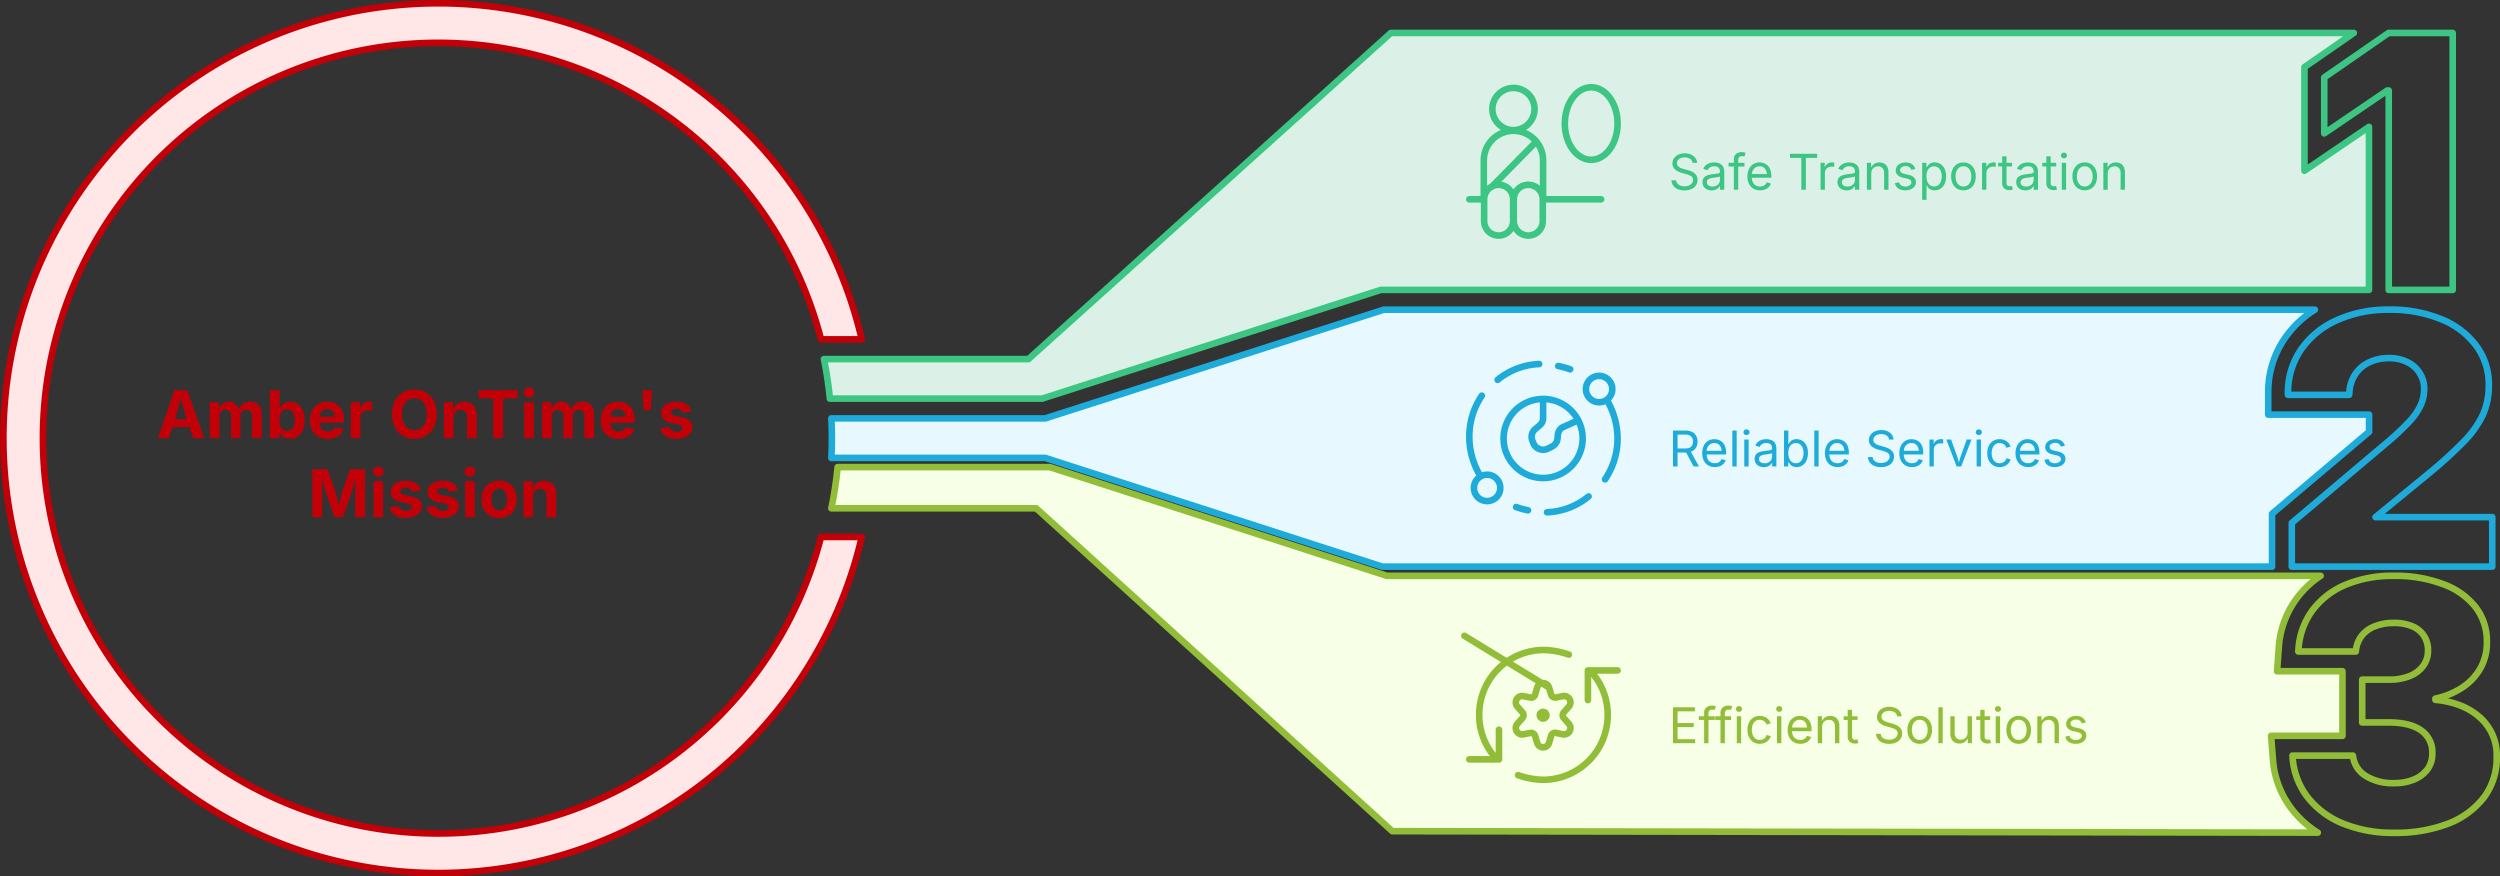
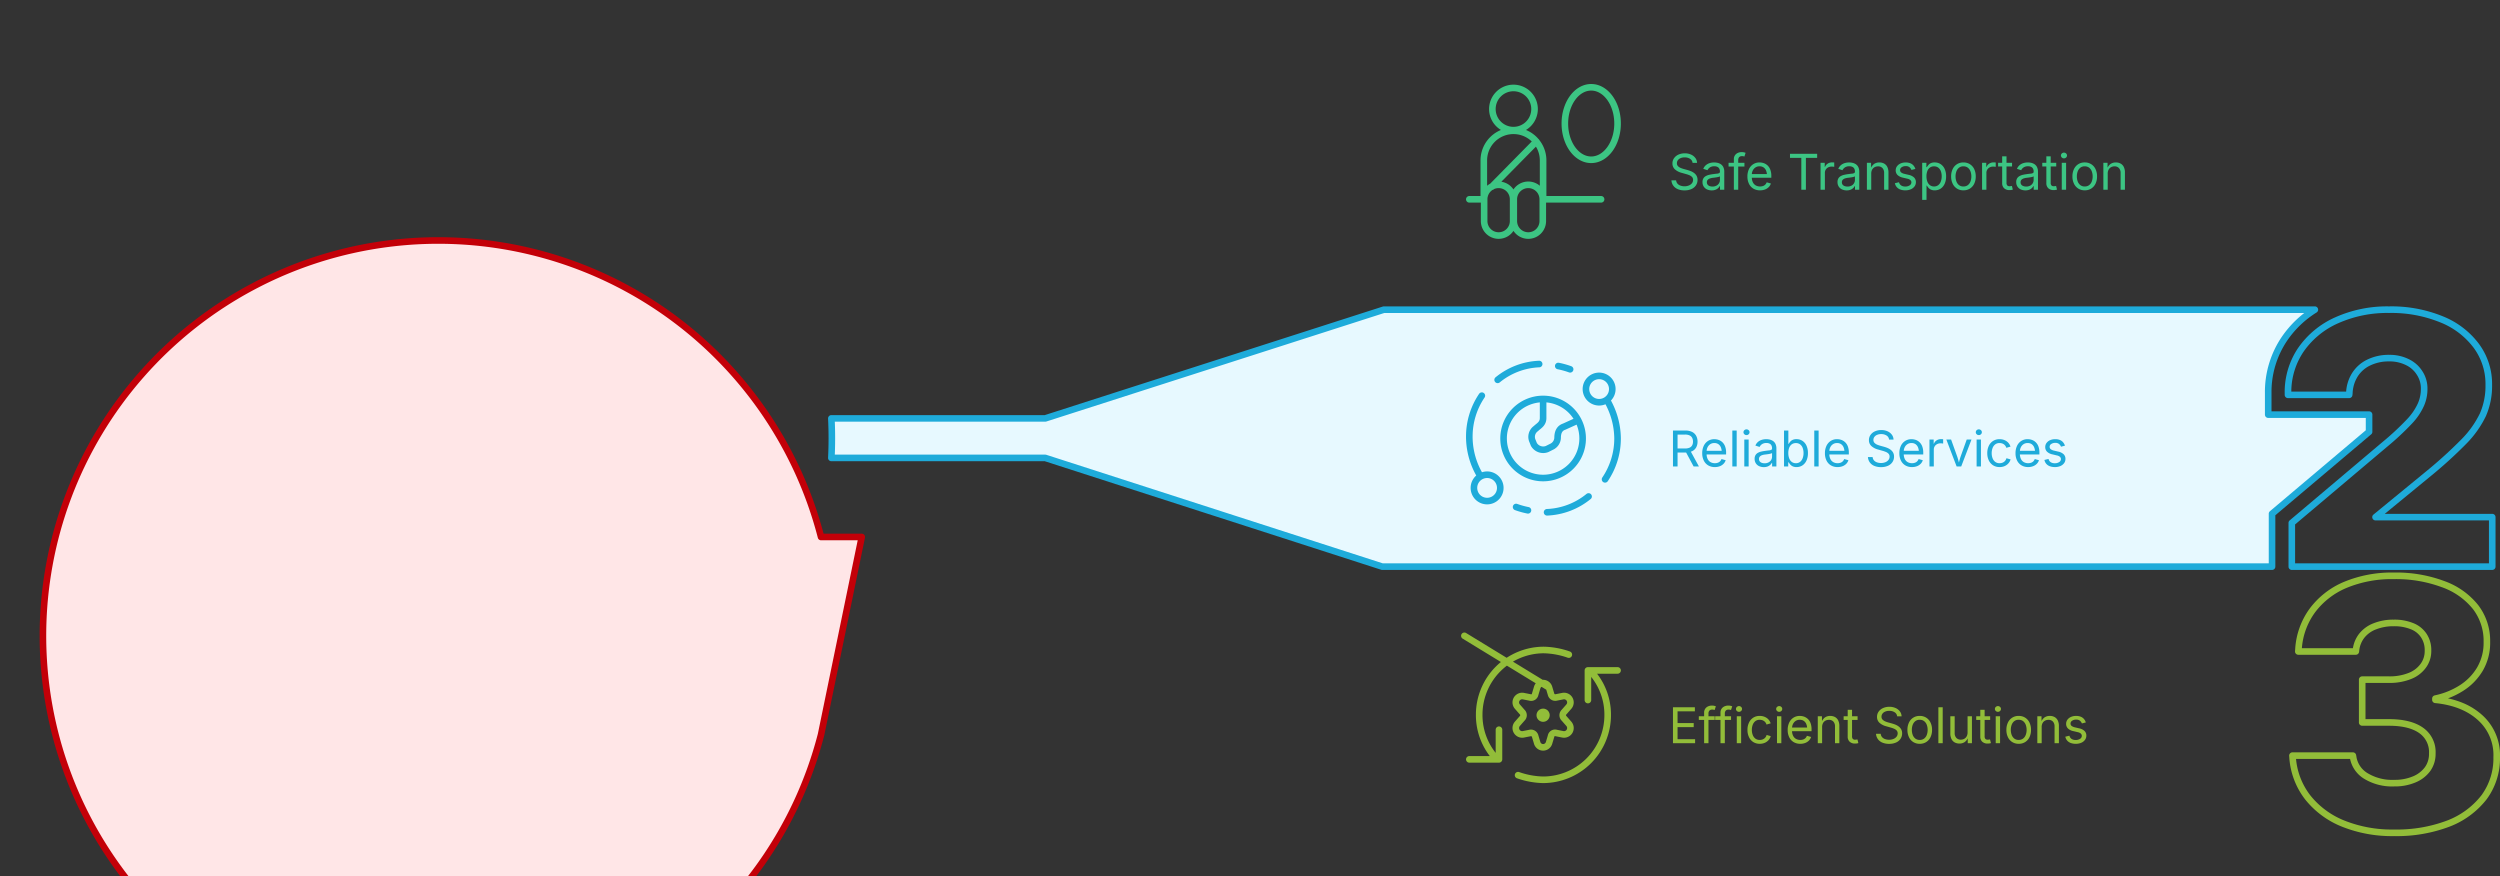
<svg xmlns="http://www.w3.org/2000/svg" width="758.856" height="266" viewBox="0 0 758.856 266">
  <rect x="0" y="0" width="758.856" height="266" fill="#333333" stroke="none" />
  <g id="Group_322" data-name="Group 322" transform="translate(-107 -1490)">
-     <path id="Path_518" data-name="Path 518" d="M.479,0,5.449-14.551H9.355L14.453,0H11.143L8.809-7.021Q8.389-8.379,7.954-10t-.913-3.53H7.7q-.469,1.924-.874,3.55T6.016-7.021L3.77,0ZM3.584-3.379V-5.713h7.764v2.334ZM16.182,0V-10.918H18.9L19.043-8.2h-.215a4.4,4.4,0,0,1,.747-1.641,3.077,3.077,0,0,1,1.157-.937,3.328,3.328,0,0,1,1.4-.3,2.529,2.529,0,0,1,1.9.747A4.732,4.732,0,0,1,25.1-8.027h-.342a4.206,4.206,0,0,1,.8-1.724,3.424,3.424,0,0,1,1.309-1.006,3.958,3.958,0,0,1,1.587-.327,3.609,3.609,0,0,1,1.792.439,3.156,3.156,0,0,1,1.24,1.265,4.132,4.132,0,0,1,.454,2.017V0H29V-6.807a1.754,1.754,0,0,0-.5-1.377,1.788,1.788,0,0,0-1.235-.449,1.838,1.838,0,0,0-.952.239,1.611,1.611,0,0,0-.625.669,2.181,2.181,0,0,0-.22,1.006V0H22.637V-6.885a1.722,1.722,0,0,0-.474-1.274,1.658,1.658,0,0,0-1.226-.474A1.863,1.863,0,0,0,20-8.4a1.652,1.652,0,0,0-.654.688A2.354,2.354,0,0,0,19.111-6.6V0ZM40.547.186a3.384,3.384,0,0,1-1.5-.3,3.137,3.137,0,0,1-1-.747,3.841,3.841,0,0,1-.591-.884h-.137V0H34.434V-14.551h2.93v5.469h.088a4.44,4.44,0,0,1,.581-.889,3.033,3.033,0,0,1,.991-.771,3.391,3.391,0,0,1,1.543-.312,4.118,4.118,0,0,1,2.217.625A4.349,4.349,0,0,1,44.39-8.555a7.173,7.173,0,0,1,.6,3.115A7.23,7.23,0,0,1,44.4-2.368a4.417,4.417,0,0,1-1.592,1.9A4.087,4.087,0,0,1,40.547.186Zm-.9-2.354a1.985,1.985,0,0,0,1.284-.42,2.57,2.57,0,0,0,.791-1.162,4.978,4.978,0,0,0,.269-1.7,4.894,4.894,0,0,0-.269-1.689,2.592,2.592,0,0,0-.786-1.152,1.98,1.98,0,0,0-1.289-.42,2.037,2.037,0,0,0-1.279.405,2.491,2.491,0,0,0-.8,1.133,4.9,4.9,0,0,0-.273,1.724,4.87,4.87,0,0,0,.278,1.724,2.553,2.553,0,0,0,.806,1.147A2.006,2.006,0,0,0,39.648-2.168ZM51.973.215a5.768,5.768,0,0,1-2.881-.684,4.6,4.6,0,0,1-1.86-1.943A6.444,6.444,0,0,1,46.582-5.4a6.454,6.454,0,0,1,.645-2.959,4.8,4.8,0,0,1,1.826-1.982,5.265,5.265,0,0,1,2.773-.713,5.746,5.746,0,0,1,2,.342,4.556,4.556,0,0,1,1.631,1.03,4.738,4.738,0,0,1,1.1,1.724,6.831,6.831,0,0,1,.4,2.441v.82h-9.17V-6.533h7.734l-1.367.488a3.877,3.877,0,0,0-.259-1.479A2.112,2.112,0,0,0,53.12-8.5a2.206,2.206,0,0,0-1.265-.347,2.3,2.3,0,0,0-1.294.352,2.215,2.215,0,0,0-.806.952,3.278,3.278,0,0,0-.273,1.372v1.3A3.584,3.584,0,0,0,49.8-3.281a2.178,2.178,0,0,0,.889.967,2.668,2.668,0,0,0,1.333.322,2.833,2.833,0,0,0,.938-.146,1.932,1.932,0,0,0,.718-.435,1.881,1.881,0,0,0,.454-.708l2.656.5a3.771,3.771,0,0,1-.918,1.577,4.388,4.388,0,0,1-1.636,1.05A6.368,6.368,0,0,1,51.973.215ZM58.955,0V-10.918h2.832v1.9H61.9a2.822,2.822,0,0,1,1.011-1.533,2.684,2.684,0,0,1,1.626-.518q.225,0,.488.024a3.087,3.087,0,0,1,.459.073V-8.35a2.652,2.652,0,0,0-.566-.107,6.731,6.731,0,0,0-.7-.039,2.5,2.5,0,0,0-1.2.288,2.083,2.083,0,0,0-.835.8,2.339,2.339,0,0,0-.3,1.2V0ZM78.291.2a6.852,6.852,0,0,1-3.462-.879A6.254,6.254,0,0,1,72.4-3.232,8.446,8.446,0,0,1,71.5-7.266a8.5,8.5,0,0,1,.894-4.048,6.246,6.246,0,0,1,2.432-2.554,6.852,6.852,0,0,1,3.462-.879,6.845,6.845,0,0,1,3.467.879,6.256,6.256,0,0,1,2.427,2.554,8.5,8.5,0,0,1,.894,4.048,8.446,8.446,0,0,1-.894,4.033A6.263,6.263,0,0,1,81.758-.684,6.845,6.845,0,0,1,78.291.2Zm0-2.646A3.534,3.534,0,0,0,80.269-3a3.588,3.588,0,0,0,1.313-1.631,6.6,6.6,0,0,0,.469-2.632,6.653,6.653,0,0,0-.469-2.651,3.588,3.588,0,0,0-1.313-1.631,3.534,3.534,0,0,0-1.978-.552,3.518,3.518,0,0,0-1.973.557A3.607,3.607,0,0,0,75-9.907a6.625,6.625,0,0,0-.469,2.642A6.561,6.561,0,0,0,75-4.639a3.61,3.61,0,0,0,1.318,1.631A3.518,3.518,0,0,0,78.291-2.451ZM90.176-6.318V0h-2.93V-10.918H90.01l.049,2.725h-.176a4.457,4.457,0,0,1,1.3-2.114,3.358,3.358,0,0,1,2.261-.747,3.851,3.851,0,0,1,1.978.493,3.324,3.324,0,0,1,1.309,1.416,4.853,4.853,0,0,1,.464,2.2V0h-2.93V-6.436a2.283,2.283,0,0,0-.522-1.592,1.858,1.858,0,0,0-1.45-.576,2.224,2.224,0,0,0-1.1.269,1.861,1.861,0,0,0-.752.776A2.626,2.626,0,0,0,90.176-6.318Zm7.6-5.762-.01-2.471h11.885v2.471H105.2L105.205,0h-2.979l-.01-12.08ZM111.631,0V-10.918h2.92L114.561,0ZM113.1-12.344a1.6,1.6,0,0,1-1.138-.444,1.4,1.4,0,0,1-.474-1.06,1.438,1.438,0,0,1,.479-1.064,1.6,1.6,0,0,1,1.133-.439,1.644,1.644,0,0,1,1.133.444,1.39,1.39,0,0,1,.469,1.06,1.368,1.368,0,0,1-.464,1.064A1.614,1.614,0,0,1,113.1-12.344ZM117.051,0V-10.918h2.715l.146,2.715H119.7a4.4,4.4,0,0,1,.747-1.641,3.077,3.077,0,0,1,1.157-.937,3.328,3.328,0,0,1,1.4-.3,2.529,2.529,0,0,1,1.9.747,4.732,4.732,0,0,1,1.064,2.31h-.342a4.206,4.206,0,0,1,.8-1.724,3.424,3.424,0,0,1,1.309-1.006,3.958,3.958,0,0,1,1.587-.327,3.609,3.609,0,0,1,1.792.439,3.156,3.156,0,0,1,1.24,1.265,4.132,4.132,0,0,1,.454,2.017V0h-2.93V-6.807a1.754,1.754,0,0,0-.5-1.377,1.787,1.787,0,0,0-1.235-.449,1.838,1.838,0,0,0-.952.239,1.611,1.611,0,0,0-.625.669,2.181,2.181,0,0,0-.22,1.006V0h-2.832V-6.885a1.722,1.722,0,0,0-.474-1.274,1.658,1.658,0,0,0-1.226-.474,1.863,1.863,0,0,0-.933.234,1.652,1.652,0,0,0-.654.688A2.354,2.354,0,0,0,119.98-6.6V0Zm23.184.215a5.768,5.768,0,0,1-2.881-.684,4.6,4.6,0,0,1-1.86-1.943,6.444,6.444,0,0,1-.649-2.988,6.454,6.454,0,0,1,.645-2.959,4.8,4.8,0,0,1,1.826-1.982,5.265,5.265,0,0,1,2.773-.713,5.746,5.746,0,0,1,2,.342,4.556,4.556,0,0,1,1.631,1.03,4.738,4.738,0,0,1,1.1,1.724,6.831,6.831,0,0,1,.4,2.441v.82h-9.17V-6.533h7.734l-1.367.488a3.877,3.877,0,0,0-.259-1.479,2.112,2.112,0,0,0-.771-.977,2.206,2.206,0,0,0-1.265-.347,2.3,2.3,0,0,0-1.294.352,2.215,2.215,0,0,0-.806.952,3.278,3.278,0,0,0-.273,1.372v1.3a3.584,3.584,0,0,0,.317,1.592,2.178,2.178,0,0,0,.889.967,2.668,2.668,0,0,0,1.333.322,2.833,2.833,0,0,0,.938-.146,1.932,1.932,0,0,0,.718-.435,1.881,1.881,0,0,0,.454-.708l2.656.5a3.771,3.771,0,0,1-.918,1.577A4.388,4.388,0,0,1,142.5-.156,6.368,6.368,0,0,1,140.234.215ZM147.842-8.5l-.3-6.055h2.822L150.068-8.5ZM157.773.215a6.7,6.7,0,0,1-2.334-.376,4.094,4.094,0,0,1-1.66-1.094,3.47,3.47,0,0,1-.83-1.733l2.725-.469a2.01,2.01,0,0,0,.752,1.143,2.435,2.435,0,0,0,1.436.381,2.39,2.39,0,0,0,1.323-.317.939.939,0,0,0,.483-.806.856.856,0,0,0-.347-.7,2.558,2.558,0,0,0-1.06-.42l-1.885-.391a4.58,4.58,0,0,1-2.363-1.1,2.694,2.694,0,0,1-.781-2,2.9,2.9,0,0,1,.576-1.812,3.667,3.667,0,0,1,1.6-1.167,6.474,6.474,0,0,1,2.412-.41,6.345,6.345,0,0,1,2.236.356,3.818,3.818,0,0,1,1.533,1.011,3.348,3.348,0,0,1,.781,1.543l-2.6.459a1.74,1.74,0,0,0-.64-.913,2.07,2.07,0,0,0-1.274-.356,2.258,2.258,0,0,0-1.211.3.919.919,0,0,0-.488.811.894.894,0,0,0,.317.693,2.373,2.373,0,0,0,1.089.439l1.963.391a4.772,4.772,0,0,1,2.354,1.05,2.491,2.491,0,0,1,.771,1.9,2.979,2.979,0,0,1-.625,1.88,4.073,4.073,0,0,1-1.724,1.255A6.656,6.656,0,0,1,157.773.215Z" transform="translate(154.5 1623)" fill="#c30008" />
    <g id="Group_321" data-name="Group 321">
      <path id="Path_519" data-name="Path 519" d="M1.318,0V-14.551h4.57l2.363,6.68Q8.4-7.4,8.589-6.66t.386,1.6q.2.859.366,1.67t.278,1.406H9.043q.107-.586.278-1.392t.366-1.665q.2-.859.386-1.611t.337-1.221l2.324-6.68h4.59V0h-3V-6.855q0-.479.015-1.191t.039-1.538q.024-.825.044-1.66t.029-1.577h.186q-.186.811-.41,1.675t-.454,1.675q-.229.811-.435,1.489t-.352,1.128L10.576,0H8.066L5.615-6.855Q5.469-7.3,5.264-7.974T4.829-9.453q-.229-.811-.464-1.675t-.439-1.694H4.15q.01.7.029,1.533t.044,1.665q.024.835.039,1.553t.015,1.216V0ZM19.883,0V-10.918H22.8L22.813,0Zm1.465-12.344a1.6,1.6,0,0,1-1.138-.444,1.4,1.4,0,0,1-.474-1.06,1.438,1.438,0,0,1,.479-1.064,1.6,1.6,0,0,1,1.133-.439,1.644,1.644,0,0,1,1.133.444,1.39,1.39,0,0,1,.469,1.06,1.368,1.368,0,0,1-.464,1.064A1.614,1.614,0,0,1,21.348-12.344ZM29.639.215A6.7,6.7,0,0,1,27.3-.161a4.094,4.094,0,0,1-1.66-1.094,3.47,3.47,0,0,1-.83-1.733l2.725-.469a2.01,2.01,0,0,0,.752,1.143,2.435,2.435,0,0,0,1.436.381,2.39,2.39,0,0,0,1.323-.317.939.939,0,0,0,.483-.806.856.856,0,0,0-.347-.7,2.558,2.558,0,0,0-1.06-.42L28.242-4.57a4.58,4.58,0,0,1-2.363-1.1,2.694,2.694,0,0,1-.781-2,2.9,2.9,0,0,1,.576-1.812,3.667,3.667,0,0,1,1.6-1.167,6.474,6.474,0,0,1,2.412-.41,6.345,6.345,0,0,1,2.236.356,3.818,3.818,0,0,1,1.533,1.011,3.348,3.348,0,0,1,.781,1.543l-2.6.459A1.74,1.74,0,0,0,31-8.6a2.07,2.07,0,0,0-1.274-.356,2.258,2.258,0,0,0-1.211.3.919.919,0,0,0-.488.811.894.894,0,0,0,.317.693,2.373,2.373,0,0,0,1.089.439l1.963.391a4.772,4.772,0,0,1,2.354,1.05,2.491,2.491,0,0,1,.771,1.9,2.979,2.979,0,0,1-.625,1.88A4.073,4.073,0,0,1,32.173-.234,6.656,6.656,0,0,1,29.639.215Zm11.2,0a6.7,6.7,0,0,1-2.334-.376,4.094,4.094,0,0,1-1.66-1.094,3.47,3.47,0,0,1-.83-1.733l2.725-.469a2.01,2.01,0,0,0,.752,1.143,2.435,2.435,0,0,0,1.436.381,2.39,2.39,0,0,0,1.323-.317.939.939,0,0,0,.483-.806.856.856,0,0,0-.347-.7,2.558,2.558,0,0,0-1.06-.42L39.443-4.57a4.58,4.58,0,0,1-2.363-1.1,2.694,2.694,0,0,1-.781-2,2.9,2.9,0,0,1,.576-1.812,3.667,3.667,0,0,1,1.6-1.167,6.474,6.474,0,0,1,2.412-.41,6.345,6.345,0,0,1,2.236.356,3.818,3.818,0,0,1,1.533,1.011,3.348,3.348,0,0,1,.781,1.543l-2.6.459A1.74,1.74,0,0,0,42.2-8.6a2.07,2.07,0,0,0-1.274-.356,2.258,2.258,0,0,0-1.211.3.919.919,0,0,0-.488.811.894.894,0,0,0,.317.693,2.373,2.373,0,0,0,1.089.439l1.963.391a4.772,4.772,0,0,1,2.354,1.05,2.491,2.491,0,0,1,.771,1.9,2.979,2.979,0,0,1-.625,1.88A4.073,4.073,0,0,1,43.374-.234,6.656,6.656,0,0,1,40.84.215ZM47.705,0V-10.918h2.92L50.635,0ZM49.17-12.344a1.6,1.6,0,0,1-1.138-.444,1.4,1.4,0,0,1-.474-1.06,1.438,1.438,0,0,1,.479-1.064,1.6,1.6,0,0,1,1.133-.439,1.644,1.644,0,0,1,1.133.444,1.39,1.39,0,0,1,.469,1.06,1.368,1.368,0,0,1-.464,1.064A1.614,1.614,0,0,1,49.17-12.344ZM58.008.215a5.5,5.5,0,0,1-2.842-.708,4.768,4.768,0,0,1-1.851-1.973,6.361,6.361,0,0,1-.649-2.944,6.406,6.406,0,0,1,.649-2.964,4.768,4.768,0,0,1,1.851-1.973,5.5,5.5,0,0,1,2.842-.708,5.489,5.489,0,0,1,2.847.708A4.778,4.778,0,0,1,62.7-8.374,6.406,6.406,0,0,1,63.35-5.41,6.361,6.361,0,0,1,62.7-2.466,4.778,4.778,0,0,1,60.854-.493,5.489,5.489,0,0,1,58.008.215Zm0-2.3a1.989,1.989,0,0,0,1.309-.435,2.615,2.615,0,0,0,.791-1.191,5.159,5.159,0,0,0,.264-1.7,5.18,5.18,0,0,0-.264-1.719,2.583,2.583,0,0,0-.791-1.182,2,2,0,0,0-1.309-.43,1.984,1.984,0,0,0-1.3.43,2.6,2.6,0,0,0-.786,1.182,5.18,5.18,0,0,0-.264,1.719,5.159,5.159,0,0,0,.264,1.7A2.633,2.633,0,0,0,56.7-2.524,1.97,1.97,0,0,0,58.008-2.09ZM68.32-6.318V0h-2.93V-10.918h2.764L68.2-8.193h-.176a4.457,4.457,0,0,1,1.3-2.114,3.358,3.358,0,0,1,2.261-.747,3.851,3.851,0,0,1,1.978.493,3.324,3.324,0,0,1,1.309,1.416,4.853,4.853,0,0,1,.464,2.2V0h-2.93V-6.436a2.283,2.283,0,0,0-.522-1.592,1.858,1.858,0,0,0-1.45-.576,2.224,2.224,0,0,0-1.1.269,1.861,1.861,0,0,0-.752.776A2.626,2.626,0,0,0,68.32-6.318Z" transform="translate(200.5 1647)" fill="#c30008" />
    </g>
    <g id="_3.g-3_fr_1qeh9cixvznk8-stroke" data-name="3.g-3_fr_1qeh9cixvznk8-stroke" transform="translate(349.354 1621.791)">
      <g id="Group_270" data-name="Group 270">
-         <path id="Path_490" data-name="Path 490" d="M178.628,43,76.347,10H11.91A119.8,119.8,0,0,1,10,22.5H72.186l108.072,98,280.931.448a30.337,30.337,0,0,1-7.884-7.145,28.16,28.16,0,0,1-5.729-15.045l0-.023-.553-7.163h21.654V71.956H448.838l.515-7.178V64.76A28.079,28.079,0,0,1,454.7,49.982,28.741,28.741,0,0,1,462.052,43Z" fill="#f7ffe7" stroke="#92bd39" stroke-linecap="round" stroke-linejoin="round" stroke-width="2" fill-rule="evenodd" />
-       </g>
+         </g>
    </g>
    <g id="_3.g-3_fr_1qeh9cixvznk8-stroke-2" data-name="3.g-3_fr_1qeh9cixvznk8-stroke" transform="translate(349.354 1621.791)">
      <g id="Group_271" data-name="Group 271">
        <path id="Path_491" data-name="Path 491" d="M484.371,122a40.749,40.749,0,0,1-16.063-2.951,27.052,27.052,0,0,1-11.038-8.292,23.253,23.253,0,0,1-4.712-12.42v-.008l-.052-.678a1,1,0,0,1,1-1.076h18.343a1,1,0,0,1,.986.835l.105.626,0,.019a7.144,7.144,0,0,0,3.3,4.8,14.324,14.324,0,0,0,8.13,2.066,14.037,14.037,0,0,0,5.724-1.061l.007,0a8.547,8.547,0,0,0,3.619-2.79A6.9,6.9,0,0,0,494.953,97v-.1a7.013,7.013,0,0,0-2.982-6.174c-2.088-1.471-5.157-2.217-9.12-2.217h-8.176a1,1,0,0,1-1-1V74.513a1,1,0,0,1,1-1h8.071a15.523,15.523,0,0,0,5.956-1.018l.007,0a8.168,8.168,0,0,0,3.653-2.734l.01-.014a6.48,6.48,0,0,0,1.271-4v-.1a6.836,6.836,0,0,0-1.089-3.93l-.011-.017a6.532,6.532,0,0,0-3.11-2.487l-.008,0a13.111,13.111,0,0,0-5.16-.91,14.172,14.172,0,0,0-5.434.967l-.01,0a8.3,8.3,0,0,0-3.516,2.557,7.682,7.682,0,0,0-1.524,3.783l-.052.462a1,1,0,0,1-.994.888H455.284a1,1,0,0,1-1-1.071l.052-.73v-.007a23.179,23.179,0,0,1,4.386-12.2,25.1,25.1,0,0,1,10.359-8.094A37.867,37.867,0,0,1,484.266,42a41.746,41.746,0,0,1,15.3,2.572,23.1,23.1,0,0,1,10.282,7.261,17.817,17.817,0,0,1,3.667,11.15v.1a16.757,16.757,0,0,1-2.294,8.814,18.192,18.192,0,0,1-5.983,6.067,24.281,24.281,0,0,1-4.526,2.228,26.266,26.266,0,0,1,4.179,1.253,20.491,20.491,0,0,1,6.194,3.8A16.334,16.334,0,0,1,516.5,97.991v.1a20.842,20.842,0,0,1-4.023,12.7,26.041,26.041,0,0,1-11.219,8.312l-.006,0A45.133,45.133,0,0,1,484.371,122ZM454.588,98.574a21.205,21.205,0,0,0,4.266,10.965,25.082,25.082,0,0,0,10.239,7.672A38.778,38.778,0,0,0,484.371,120a43.167,43.167,0,0,0,16.131-2.743,24.075,24.075,0,0,0,10.374-7.656A18.881,18.881,0,0,0,514.5,98.1v-.1a14.231,14.231,0,0,0-4.75-11.254l0,0c-3.176-2.866-7.533-4.589-12.949-5.121a1,1,0,0,1-.9-1v-.365a1,1,0,0,1,.8-.979,22.7,22.7,0,0,0,7.481-3,16.215,16.215,0,0,0,5.335-5.407,14.794,14.794,0,0,0,2.007-7.781v-.1a15.861,15.861,0,0,0-3.251-9.929,21.143,21.143,0,0,0-9.419-6.616l-.009,0A39.769,39.769,0,0,0,484.266,44a35.892,35.892,0,0,0-14.379,2.682,23.129,23.129,0,0,0-9.551,7.448,21.116,21.116,0,0,0-3.973,10.826h15.494a9.579,9.579,0,0,1,1.871-4.36,10.269,10.269,0,0,1,4.344-3.183,16.152,16.152,0,0,1,6.195-1.117,15.076,15.076,0,0,1,5.947,1.071,8.578,8.578,0,0,1,4.009,3.241,8.889,8.889,0,0,1,1.422,5.035v.1a8.525,8.525,0,0,1-1.658,5.179,10.128,10.128,0,0,1-4.514,3.414,17.487,17.487,0,0,1-6.725,1.172h-7.071V86.5h7.176c4.384,0,7.84.869,10.272,2.583a9,9,0,0,1,3.83,7.809V97a8.951,8.951,0,0,1-1.594,5.215l-.007.01a10.506,10.506,0,0,1-4.444,3.463,16,16,0,0,1-6.537,1.234,16.243,16.243,0,0,1-9.262-2.417l-.015-.01a9.225,9.225,0,0,1-4.1-5.921Z" fill="#92bd39" />
      </g>
    </g>
    <g id="g-root-2.g-2_fr_1lynr82xvzocj-stroke" transform="translate(349.354 1574)">
      <g id="_2.g-2_fr_1lynr82xvzocj-stroke" data-name="2.g-2_fr_1lynr82xvzocj-stroke">
        <g id="Group_272" data-name="Group 272">
          <path id="Path_492" data-name="Path 492" d="M460.3,10H177.7L74.934,43H10q.147,2.982.147,6T10,55H74.936l102.28,33H447.307V71.939L476.76,47.072V41.858H446.146V35.381a28.841,28.841,0,0,1,4.972-16.609A30.962,30.962,0,0,1,460.3,10Z" fill="#e7f9ff" stroke="#1eabda" stroke-linecap="round" stroke-linejoin="round" stroke-width="2" fill-rule="evenodd" />
        </g>
      </g>
      <g id="_2.g-2_fr_1lynr82xvzocj-stroke-2" data-name="2.g-2_fr_1lynr82xvzocj-stroke">
        <g id="Group_273" data-name="Group 273">
          <path id="Path_493" data-name="Path 493" d="M514.146,89H453.307a1,1,0,0,1-1-1V74.726a1,1,0,0,1,.355-.764L480.9,50.121a80.749,80.749,0,0,0,7.47-6.965,17.471,17.471,0,0,0,3.241-4.8l.008-.02a10.707,10.707,0,0,0,.861-4.178v-.106a7.459,7.459,0,0,0-1.214-4.277l-.016-.025a7.815,7.815,0,0,0-3.295-2.924l-.016-.008a11,11,0,0,0-5.069-1.111,12.764,12.764,0,0,0-5.845,1.271l-.007,0a9.153,9.153,0,0,0-3.744,3.352,10.354,10.354,0,0,0-1.507,4.993q0,.021,0,.042l-.056.584a1,1,0,0,1-1,.9H452.146a1,1,0,0,1-1-1v-.478a23.929,23.929,0,0,1,4.1-13.786,27.042,27.042,0,0,1,11.236-9.264A38.483,38.483,0,0,1,482.815,9a41.24,41.24,0,0,1,16.305,3,25.534,25.534,0,0,1,10.967,8.343A20.457,20.457,0,0,1,514.1,32.885v.106a22.7,22.7,0,0,1-1.855,9.273l0,0a31.14,31.14,0,0,1-5.933,8.4l0,0a134.9,134.9,0,0,1-10.69,9.739l-.006,0L481.517,71.973h32.629a1,1,0,0,1,1,1V88A1,1,0,0,1,514.146,89Zm-59.839-2h58.839V73.973H478.721a1,1,0,0,1-.634-1.773l16.248-13.325a132.951,132.951,0,0,0,10.523-9.583,29.181,29.181,0,0,0,5.557-7.841,20.721,20.721,0,0,0,1.682-8.46v-.106a18.5,18.5,0,0,0-3.614-11.348l-.007-.01a23.57,23.57,0,0,0-10.136-7.686l-.006,0A39.265,39.265,0,0,0,482.815,11a36.51,36.51,0,0,0-15.493,3.146A25.076,25.076,0,0,0,456.9,22.724a21.843,21.843,0,0,0-3.744,12.135h16.643a12.231,12.231,0,0,1,1.783-5.582,11.124,11.124,0,0,1,4.542-4.08,14.737,14.737,0,0,1,6.75-1.488,12.972,12.972,0,0,1,5.975,1.328,9.891,9.891,0,0,1,4.093,3.643,9.524,9.524,0,0,1,1.542,5.374v.106a12.694,12.694,0,0,1-1.014,4.945,19.133,19.133,0,0,1-3.6,5.382l-.006.007a82.581,82.581,0,0,1-7.667,7.156L454.307,75.19Z" fill="#1eabda" />
        </g>
      </g>
    </g>
    <g id="g-root-1.g-1_fr_1d30qz6xvzp5a-stroke" transform="translate(347.101 1490)">
      <g id="_1.g-1_fr_1d30qz6xvzp5a-stroke" data-name="1.g-1_fr_1d30qz6xvzp5a-stroke">
        <g id="Group_274" data-name="Group 274">
-           <path id="Path_494" data-name="Path 494" d="M474.382,10h-292.3l-110,99H10a119.832,119.832,0,0,1,1.808,12H76.247L179.009,88h299.97V38.507L459.4,51.823V20.369Z" fill="#dbf1e7" stroke="#3cc583" stroke-linecap="round" stroke-linejoin="round" stroke-width="2" fill-rule="evenodd" />
-         </g>
+           </g>
      </g>
      <g id="_1.g-1_fr_1d30qz6xvzp5a-stroke-2" data-name="1.g-1_fr_1d30qz6xvzp5a-stroke">
        <g id="Group_275" data-name="Group 275">
-           <path id="Path_495" data-name="Path 495" d="M504.4,89h-19.42a1,1,0,0,1-1-1V29.06L465.961,41.313a1,1,0,0,1-1.562-.827V23.514a1,1,0,0,1,.431-.822L484.357,9.178A1,1,0,0,1,484.926,9H504.4a1,1,0,0,1,1,1V88A1,1,0,0,1,504.4,89Zm-18.42-2H503.4V11H485.238L466.4,24.038V38.6l17.593-11.964a1,1,0,0,1,.562-.173h.425a1,1,0,0,1,1,1Z" fill="#3cc583" />
-         </g>
+           </g>
      </g>
    </g>
    <g id="g-root-0.g-0_fr_18ntpxuxvzmrt-stroke" transform="translate(97.5 1481)">
      <g id="_0.g-0_fr_18ntpxuxvzmrt-stroke" data-name="0.g-0_fr_18ntpxuxvzmrt-stroke">
        <g id="Group_276" data-name="Group 276">
-           <path id="Path_496" data-name="Path 496" d="M270.576,172a132,132,0,1,1,0-60H258.22a120,120,0,1,0,0,60Z" transform="translate(0.5)" fill="#ffe6e7" stroke="#c30008" stroke-linecap="round" stroke-linejoin="round" stroke-width="2" fill-rule="evenodd" />
+           <path id="Path_496" data-name="Path 496" d="M270.576,172H258.22a120,120,0,1,0,0,60Z" transform="translate(0.5)" fill="#ffe6e7" stroke="#c30008" stroke-linecap="round" stroke-linejoin="round" stroke-width="2" fill-rule="evenodd" />
        </g>
      </g>
    </g>
    <g id="g-root-airb_18iu3kixvzo5m-stroke" transform="translate(541.5 1505)">
      <g id="airb_18iu3kixvzo5m-stroke">
        <g id="Group_277" data-name="Group 277">
          <path id="Path_497" data-name="Path 497" d="M24.8,52.1a4.4,4.4,0,1,1-8.8,0V45.5a4.4,4.4,0,1,1,8.8,0Zm9,0a4.4,4.4,0,1,1-8.8,0V45.5a4.4,4.4,0,1,1,8.8,0ZM15.9,45.7v-12a9,9,0,0,1,18,0v12m-18-.2H11.5m22.4,0H51.5M10,10m8.328,31.675L31.852,27.949M24.9,24.5a6.4,6.4,0,1,0-6.4-6.4A6.4,6.4,0,0,0,24.9,24.5Zm23.6,9c4.418,0,8-4.925,8-11s-3.582-11-8-11-8,4.925-8,11S44.082,33.5,48.5,33.5Z" fill="none" stroke="#3cc583" stroke-linecap="round" stroke-linejoin="round" stroke-width="2" fill-rule="evenodd" />
        </g>
      </g>
    </g>
    <g id="g-root-1_1q8v5w2xvvfgg-stroke" transform="translate(541.5 1589)">
      <g id="_1_1q8v5w2xvvfgg-stroke" data-name="1_1q8v5w2xvvfgg-stroke">
        <g id="Group_278" data-name="Group 278">
          <path id="Path_498" data-name="Path 498" d="M33.9,22.1v5.8c0,1.8-1.4,2.4-2.2,3.2a3.072,3.072,0,0,0-1,3.8l.4,1a3.261,3.261,0,0,0,4,1.4l1.6-.8a3.121,3.121,0,0,0,1.6-2.6c0-2,.8-3,2-3.4l4.255-1.929M33.9,46.1a12,12,0,1,0-12-12A12,12,0,0,0,33.9,46.1Zm-18.6-25a22.148,22.148,0,0,0-3.8,12.4,23.079,23.079,0,0,0,3.43,12.118M52.7,46.5a22.148,22.148,0,0,0,3.8-12.4,23.528,23.528,0,0,0-3.281-11.741M32.7,11.5a21.236,21.236,0,0,0-12.6,4.8m15,40.2a21.236,21.236,0,0,0,12.6-4.8M42.1,13.1a24.181,24.181,0,0,0-3.6-1M25.7,54.9a24.179,24.179,0,0,0,3.6,1M16.9,53.1a4,4,0,1,0-4-4A4,4,0,0,0,16.9,53.1Zm34-30a4,4,0,1,0-4-4A4,4,0,0,0,50.9,23.1Z" fill="none" stroke="#1eabda" stroke-linecap="round" stroke-linejoin="round" stroke-width="2" fill-rule="evenodd" />
        </g>
      </g>
    </g>
    <g id="g-root-2_4g32j6xw12x9-stroke" transform="translate(541.5 1673)">
      <g id="_2_4g32j6xw12x9-stroke" data-name="2_4g32j6xw12x9-stroke">
        <g id="Group_279" data-name="Group 279">
          <path id="Path_499" data-name="Path 499" d="M20.5,38.5v9h-9m36-18v-9h9m-8.4,0a19.372,19.372,0,0,1,5.4,13.6A19.632,19.632,0,0,1,33.9,53.7a24.342,24.342,0,0,1-7.6-1.4m-6.4-4.8a19.372,19.372,0,0,1-5.4-13.6A19.632,19.632,0,0,1,34.1,14.3a24.342,24.342,0,0,1,7.6,1.4M33.9,35.1a1,1,0,0,1,0-2m0,2a1,1,0,0,0,0-2M10,10,35.7,25.7l.6,2a1.314,1.314,0,0,0,1.6,1l2-.4a1.94,1.94,0,0,1,1.8,3.2l-1.4,1.6a1.336,1.336,0,0,0,0,2l1.4,1.6a1.94,1.94,0,0,1-1.8,3.2l-2-.4a1.236,1.236,0,0,0-1.6,1l-.6,2a1.875,1.875,0,0,1-3.6,0l-.6-2a1.314,1.314,0,0,0-1.6-1l-2,.4a1.94,1.94,0,0,1-1.8-3.2l1.4-1.6a1.336,1.336,0,0,0,0-2l-1.4-1.6a1.94,1.94,0,0,1,1.8-3.2l2,.4a1.236,1.236,0,0,0,1.6-1l.6-2A1.874,1.874,0,0,1,35.7,25.7Z" fill="none" stroke="#92bd39" stroke-linecap="round" stroke-linejoin="round" stroke-width="2" fill-rule="evenodd" />
        </g>
      </g>
    </g>
    <path id="Path_516" data-name="Path 516" d="M4.812.19A5.064,5.064,0,0,1,2.765-.19,3.215,3.215,0,0,1,1.406-1.256a3.067,3.067,0,0,1-.557-1.6H2.278A1.714,1.714,0,0,0,2.7-1.842a2.159,2.159,0,0,0,.919.593,3.633,3.633,0,0,0,1.2.194A3.477,3.477,0,0,0,6.141-1.3a2.23,2.23,0,0,0,.934-.681A1.6,1.6,0,0,0,7.419-3a1.232,1.232,0,0,0-.3-.857,2.232,2.232,0,0,0-.787-.542,8.155,8.155,0,0,0-1.077-.374L3.94-5.142A4.844,4.844,0,0,1,1.89-6.211a2.347,2.347,0,0,1-.732-1.78,2.692,2.692,0,0,1,.5-1.615A3.264,3.264,0,0,1,3-10.679a4.605,4.605,0,0,1,1.9-.381,4.51,4.51,0,0,1,1.9.381A3.277,3.277,0,0,1,8.119-9.642a2.611,2.611,0,0,1,.509,1.483H7.266A1.639,1.639,0,0,0,6.5-9.393a2.935,2.935,0,0,0-1.641-.436A3.075,3.075,0,0,0,3.629-9.6a1.963,1.963,0,0,0-.824.63,1.5,1.5,0,0,0-.293.912,1.229,1.229,0,0,0,.355.919A2.524,2.524,0,0,0,3.71-6.6a8.717,8.717,0,0,0,.883.3l1.091.3a9.56,9.56,0,0,1,.97.322,4.693,4.693,0,0,1,1.014.546,2.781,2.781,0,0,1,.795.864,2.476,2.476,0,0,1,.311,1.285,2.9,2.9,0,0,1-.465,1.611A3.168,3.168,0,0,1,6.958-.227,5.006,5.006,0,0,1,4.812.19Zm8.262,0A3.319,3.319,0,0,1,11.664-.1a2.379,2.379,0,0,1-1.007-.857,2.425,2.425,0,0,1-.374-1.37,2.106,2.106,0,0,1,.278-1.143,1.987,1.987,0,0,1,.743-.692,3.908,3.908,0,0,1,1.029-.377q.564-.125,1.135-.2.732-.1,1.194-.146a1.894,1.894,0,0,0,.685-.176.446.446,0,0,0,.223-.425V-5.53a1.817,1.817,0,0,0-.19-.868,1.276,1.276,0,0,0-.571-.546,2.12,2.12,0,0,0-.952-.19,2.489,2.489,0,0,0-1,.183,2.054,2.054,0,0,0-.677.458,2.109,2.109,0,0,0-.392.56L10.518-6.35a2.865,2.865,0,0,1,.85-1.168,3.286,3.286,0,0,1,1.179-.6,4.828,4.828,0,0,1,1.274-.176,5.094,5.094,0,0,1,.934.1,3.049,3.049,0,0,1,1.011.392,2.26,2.26,0,0,1,.806.868A3.166,3.166,0,0,1,16.89-5.4V0h-1.3V-1.113h-.088a2.223,2.223,0,0,1-.447.59,2.481,2.481,0,0,1-.8.509A3.074,3.074,0,0,1,13.074.19ZM13.3-.974a2.482,2.482,0,0,0,1.238-.286A2,2,0,0,0,15.308-2a1.888,1.888,0,0,0,.264-.956V-4.094a.745.745,0,0,1-.352.172,5.831,5.831,0,0,1-.619.135q-.348.059-.674.1l-.516.062a4.35,4.35,0,0,0-.89.2,1.561,1.561,0,0,0-.663.417,1.065,1.065,0,0,0-.249.743,1.131,1.131,0,0,0,.22.71,1.346,1.346,0,0,0,.6.432A2.416,2.416,0,0,0,13.3-.974Zm9.712-7.214v1.128H18.193V-8.188ZM19.8,0V-9.28a2.019,2.019,0,0,1,.333-1.187,2.091,2.091,0,0,1,.868-.718,2.707,2.707,0,0,1,1.128-.242,3.273,3.273,0,0,1,.776.077,2.916,2.916,0,0,1,.454.143L23-10.078q-.1-.037-.267-.081a1.785,1.785,0,0,0-.443-.044,1.133,1.133,0,0,0-.886.311,1.315,1.315,0,0,0-.278.9V0Zm7.954.176a3.842,3.842,0,0,1-2.047-.527,3.494,3.494,0,0,1-1.326-1.472,4.935,4.935,0,0,1-.465-2.2,5.133,5.133,0,0,1,.454-2.219,3.569,3.569,0,0,1,1.285-1.5A3.48,3.48,0,0,1,27.6-8.291a3.958,3.958,0,0,1,1.285.216,3.19,3.19,0,0,1,1.15.7,3.373,3.373,0,0,1,.824,1.263A5.269,5.269,0,0,1,31.172-4.2v.549H24.814V-4.761h5.647l-.615.41a3.8,3.8,0,0,0-.253-1.432,2.167,2.167,0,0,0-.751-.981A2.077,2.077,0,0,0,27.6-7.119a2.182,2.182,0,0,0-1.267.363,2.363,2.363,0,0,0-.806.945,2.859,2.859,0,0,0-.278,1.249v.74a3.437,3.437,0,0,0,.315,1.542,2.2,2.2,0,0,0,.883.959A2.593,2.593,0,0,0,27.766-1a2.634,2.634,0,0,0,.879-.139,1.811,1.811,0,0,0,.681-.421,1.879,1.879,0,0,0,.439-.7L31.04-1.9A2.675,2.675,0,0,1,30.4-.82a3.141,3.141,0,0,1-1.124.732A4.1,4.1,0,0,1,27.759.176Zm9.082-9.858v-1.23h8.247v1.23h-3.42V0H40.276V-9.683ZM46.113,0V-8.188h1.274v1.26h.088a1.975,1.975,0,0,1,.809-1A2.365,2.365,0,0,1,49.6-8.306q.146,0,.348.007t.319.015v1.326q-.059-.015-.293-.044a4.02,4.02,0,0,0-.5-.029,2.218,2.218,0,0,0-1.051.245,1.85,1.85,0,0,0-.729.674,1.841,1.841,0,0,0-.264.985V0Zm7.939.19A3.319,3.319,0,0,1,52.643-.1a2.379,2.379,0,0,1-1.007-.857,2.425,2.425,0,0,1-.374-1.37,2.106,2.106,0,0,1,.278-1.143,1.987,1.987,0,0,1,.743-.692,3.908,3.908,0,0,1,1.029-.377q.564-.125,1.135-.2.732-.1,1.194-.146a1.894,1.894,0,0,0,.685-.176.446.446,0,0,0,.223-.425V-5.53a1.817,1.817,0,0,0-.19-.868,1.276,1.276,0,0,0-.571-.546,2.12,2.12,0,0,0-.952-.19,2.489,2.489,0,0,0-1,.183,2.054,2.054,0,0,0-.677.458,2.109,2.109,0,0,0-.392.56L51.5-6.35a2.865,2.865,0,0,1,.85-1.168,3.286,3.286,0,0,1,1.179-.6A4.828,4.828,0,0,1,54.8-8.291a5.094,5.094,0,0,1,.934.1,3.049,3.049,0,0,1,1.011.392,2.26,2.26,0,0,1,.806.868A3.166,3.166,0,0,1,57.869-5.4V0h-1.3V-1.113h-.088a2.223,2.223,0,0,1-.447.59,2.481,2.481,0,0,1-.8.509A3.074,3.074,0,0,1,54.053.19ZM54.28-.974a2.482,2.482,0,0,0,1.238-.286A2,2,0,0,0,56.287-2a1.888,1.888,0,0,0,.264-.956V-4.094a.745.745,0,0,1-.352.172,5.831,5.831,0,0,1-.619.135q-.348.059-.674.1l-.516.062a4.35,4.35,0,0,0-.89.2,1.561,1.561,0,0,0-.663.417,1.065,1.065,0,0,0-.249.743,1.131,1.131,0,0,0,.22.71,1.346,1.346,0,0,0,.6.432A2.416,2.416,0,0,0,54.28-.974ZM61.5-4.907V0H60.183V-8.188H61.45L61.458-6.2h-.183A3.017,3.017,0,0,1,62.34-7.815a2.792,2.792,0,0,1,1.622-.476,2.974,2.974,0,0,1,1.45.341,2.339,2.339,0,0,1,.97,1.025A3.792,3.792,0,0,1,66.731-5.2V0H65.413V-5.09a2.1,2.1,0,0,0-.494-1.479A1.75,1.75,0,0,0,63.567-7.1a2.162,2.162,0,0,0-1.055.256,1.847,1.847,0,0,0-.74.747A2.438,2.438,0,0,0,61.5-4.907ZM71.829.176a4.254,4.254,0,0,1-1.5-.245A2.641,2.641,0,0,1,69.25-.8a2.547,2.547,0,0,1-.571-1.187l1.252-.3a1.6,1.6,0,0,0,.663.989,2.2,2.2,0,0,0,1.219.315,2.293,2.293,0,0,0,1.366-.366,1.059,1.059,0,0,0,.509-.872.934.934,0,0,0-.3-.707,1.918,1.918,0,0,0-.9-.421l-1.362-.322a3.355,3.355,0,0,1-1.655-.817A1.94,1.94,0,0,1,68.928-5.9a2.041,2.041,0,0,1,.4-1.241,2.63,2.63,0,0,1,1.08-.842,3.8,3.8,0,0,1,1.556-.3,3.63,3.63,0,0,1,1.432.253,2.514,2.514,0,0,1,.959.7A2.978,2.978,0,0,1,74.9-6.321l-1.194.308a2.1,2.1,0,0,0-.56-.8,1.7,1.7,0,0,0-1.183-.359,2.094,2.094,0,0,0-1.219.337,1,1,0,0,0-.487.85.9.9,0,0,0,.33.729,2.579,2.579,0,0,0,1.047.443l1.238.293a3.306,3.306,0,0,1,1.648.817,1.926,1.926,0,0,1,.535,1.4,2.121,2.121,0,0,1-.406,1.278,2.725,2.725,0,0,1-1.135.883A4.141,4.141,0,0,1,71.829.176Zm5.134,2.886V-8.188h1.274v1.311h.146q.139-.22.388-.553a2.261,2.261,0,0,1,.718-.6,2.588,2.588,0,0,1,1.267-.264,3.212,3.212,0,0,1,1.805.513,3.438,3.438,0,0,1,1.223,1.461,5.261,5.261,0,0,1,.443,2.245,5.343,5.343,0,0,1-.439,2.256A3.461,3.461,0,0,1,82.57-.344a3.179,3.179,0,0,1-1.805.52,2.549,2.549,0,0,1-1.252-.267A2.318,2.318,0,0,1,78.779-.7q-.256-.341-.4-.568h-.1V3.062ZM80.566-1a1.99,1.99,0,0,0,1.285-.414,2.509,2.509,0,0,0,.776-1.113,4.438,4.438,0,0,0,.26-1.556,4.35,4.35,0,0,0-.256-1.534,2.417,2.417,0,0,0-.773-1.088,2.038,2.038,0,0,0-1.293-.4,2.066,2.066,0,0,0-1.267.381,2.31,2.31,0,0,0-.773,1.058,4.415,4.415,0,0,0-.26,1.586,4.509,4.509,0,0,0,.264,1.6A2.387,2.387,0,0,0,79.31-1.4,2.017,2.017,0,0,0,80.566-1ZM89.48.176a3.589,3.589,0,0,1-1.952-.527,3.559,3.559,0,0,1-1.307-1.479,4.949,4.949,0,0,1-.469-2.212,5.026,5.026,0,0,1,.469-2.238,3.554,3.554,0,0,1,1.307-1.483,3.589,3.589,0,0,1,1.952-.527,3.621,3.621,0,0,1,1.963.527,3.545,3.545,0,0,1,1.311,1.483,5.026,5.026,0,0,1,.469,2.238,4.949,4.949,0,0,1-.469,2.212A3.55,3.55,0,0,1,91.443-.352,3.621,3.621,0,0,1,89.48.176ZM89.48-1a2.122,2.122,0,0,0,1.362-.425,2.5,2.5,0,0,0,.791-1.117,4.279,4.279,0,0,0,.256-1.5,4.362,4.362,0,0,0-.256-1.512,2.521,2.521,0,0,0-.791-1.128,2.11,2.11,0,0,0-1.362-.428,2.068,2.068,0,0,0-1.348.428,2.549,2.549,0,0,0-.784,1.124,4.353,4.353,0,0,0-.256,1.516,4.279,4.279,0,0,0,.256,1.5,2.525,2.525,0,0,0,.784,1.117A2.08,2.08,0,0,0,89.48-1Zm5.662,1V-8.188h1.274v1.26H96.5a1.975,1.975,0,0,1,.809-1,2.365,2.365,0,0,1,1.315-.377q.146,0,.348.007t.319.015v1.326Q99.236-6.973,99-7a4.02,4.02,0,0,0-.5-.029,2.218,2.218,0,0,0-1.051.245,1.85,1.85,0,0,0-.729.674,1.841,1.841,0,0,0-.264.985V0Zm9.1-8.188v1.128h-4.233V-8.188Zm-3-1.948h1.318v8.013a1.192,1.192,0,0,0,.223.8.949.949,0,0,0,.743.253,2.219,2.219,0,0,0,.319-.029q.194-.029.355-.059l.271,1.113a2.366,2.366,0,0,1-.465.11,3.7,3.7,0,0,1-.516.037,2.315,2.315,0,0,1-1.655-.56,2.047,2.047,0,0,1-.593-1.564ZM108.3.19a3.319,3.319,0,0,1-1.41-.293,2.379,2.379,0,0,1-1.007-.857,2.425,2.425,0,0,1-.374-1.37,2.106,2.106,0,0,1,.278-1.143,1.987,1.987,0,0,1,.743-.692,3.908,3.908,0,0,1,1.029-.377q.564-.125,1.135-.2.732-.1,1.194-.146a1.894,1.894,0,0,0,.685-.176.446.446,0,0,0,.223-.425V-5.53a1.817,1.817,0,0,0-.19-.868,1.276,1.276,0,0,0-.571-.546,2.12,2.12,0,0,0-.952-.19,2.489,2.489,0,0,0-1,.183,2.054,2.054,0,0,0-.677.458,2.109,2.109,0,0,0-.392.56L105.74-6.35a2.865,2.865,0,0,1,.85-1.168,3.286,3.286,0,0,1,1.179-.6,4.828,4.828,0,0,1,1.274-.176,5.094,5.094,0,0,1,.934.1,3.049,3.049,0,0,1,1.011.392,2.26,2.26,0,0,1,.806.868,3.166,3.166,0,0,1,.319,1.534V0h-1.3V-1.113h-.088a2.223,2.223,0,0,1-.447.59,2.481,2.481,0,0,1-.8.509A3.074,3.074,0,0,1,108.3.19Zm.227-1.165a2.482,2.482,0,0,0,1.238-.286A2,2,0,0,0,110.53-2a1.888,1.888,0,0,0,.264-.956V-4.094a.745.745,0,0,1-.352.172,5.831,5.831,0,0,1-.619.135q-.348.059-.674.1l-.516.062a4.35,4.35,0,0,0-.89.2,1.561,1.561,0,0,0-.663.417,1.065,1.065,0,0,0-.249.743,1.131,1.131,0,0,0,.22.71,1.346,1.346,0,0,0,.6.432A2.416,2.416,0,0,0,108.523-.974Zm9.126-7.214v1.128h-4.233V-8.188Zm-3-1.948h1.318v8.013a1.192,1.192,0,0,0,.223.8.949.949,0,0,0,.743.253,2.219,2.219,0,0,0,.319-.029q.194-.029.355-.059l.271,1.113a2.366,2.366,0,0,1-.465.11,3.7,3.7,0,0,1-.516.037,2.315,2.315,0,0,1-1.655-.56,2.047,2.047,0,0,1-.593-1.564ZM119.333,0V-8.188h1.318V0ZM120-9.529a.906.906,0,0,1-.645-.256.817.817,0,0,1-.271-.615.814.814,0,0,1,.271-.619.913.913,0,0,1,.645-.253.922.922,0,0,1,.652.253.814.814,0,0,1,.271.619.817.817,0,0,1-.271.615A.915.915,0,0,1,120-9.529Zm6.3,9.7a3.589,3.589,0,0,1-1.952-.527,3.559,3.559,0,0,1-1.307-1.479,4.949,4.949,0,0,1-.469-2.212,5.026,5.026,0,0,1,.469-2.238,3.554,3.554,0,0,1,1.307-1.483,3.589,3.589,0,0,1,1.952-.527,3.621,3.621,0,0,1,1.963.527,3.545,3.545,0,0,1,1.311,1.483,5.026,5.026,0,0,1,.469,2.238,4.949,4.949,0,0,1-.469,2.212,3.55,3.55,0,0,1-1.311,1.479A3.621,3.621,0,0,1,126.3.176ZM126.3-1a2.122,2.122,0,0,0,1.362-.425,2.5,2.5,0,0,0,.791-1.117,4.279,4.279,0,0,0,.256-1.5,4.362,4.362,0,0,0-.256-1.512,2.521,2.521,0,0,0-.791-1.128,2.11,2.11,0,0,0-1.362-.428,2.068,2.068,0,0,0-1.348.428,2.549,2.549,0,0,0-.784,1.124,4.353,4.353,0,0,0-.256,1.516,4.279,4.279,0,0,0,.256,1.5,2.525,2.525,0,0,0,.784,1.117A2.08,2.08,0,0,0,126.3-1Zm6.98-3.9V0H131.96V-8.188h1.267l.007,1.985h-.183a3.017,3.017,0,0,1,1.066-1.611,2.792,2.792,0,0,1,1.622-.476,2.974,2.974,0,0,1,1.45.341,2.339,2.339,0,0,1,.97,1.025,3.792,3.792,0,0,1,.348,1.725V0H137.19V-5.09A2.1,2.1,0,0,0,136.7-6.57a1.75,1.75,0,0,0-1.351-.535,2.162,2.162,0,0,0-1.055.256,1.847,1.847,0,0,0-.74.747A2.438,2.438,0,0,0,133.279-4.907Z" transform="translate(613.5 1547.6)" fill="#3cc583" />
    <path id="Path_517" data-name="Path 517" d="M1.318,0V-10.913H5.054a4.467,4.467,0,0,1,2.1.436,2.829,2.829,0,0,1,1.223,1.2,3.684,3.684,0,0,1,.4,1.736,3.6,3.6,0,0,1-.4,1.721A2.772,2.772,0,0,1,7.156-4.655a4.575,4.575,0,0,1-2.095.421H2.095V-5.471H5a3.22,3.22,0,0,0,1.388-.253,1.625,1.625,0,0,0,.765-.718,2.361,2.361,0,0,0,.242-1.1,2.486,2.486,0,0,0-.242-1.132,1.679,1.679,0,0,0-.769-.747,3.11,3.11,0,0,0-1.4-.267H2.71V0Zm6.27,0L4.951-4.915H6.519L9.2,0Zm6.445.176a3.842,3.842,0,0,1-2.047-.527A3.494,3.494,0,0,1,10.66-1.824a4.935,4.935,0,0,1-.465-2.2,5.133,5.133,0,0,1,.454-2.219,3.569,3.569,0,0,1,1.285-1.5,3.48,3.48,0,0,1,1.945-.542,3.958,3.958,0,0,1,1.285.216,3.19,3.19,0,0,1,1.15.7,3.373,3.373,0,0,1,.824,1.263A5.269,5.269,0,0,1,17.446-4.2v.549H11.089V-4.761h5.647l-.615.41a3.8,3.8,0,0,0-.253-1.432,2.167,2.167,0,0,0-.751-.981,2.077,2.077,0,0,0-1.238-.355,2.182,2.182,0,0,0-1.267.363,2.363,2.363,0,0,0-.806.945,2.859,2.859,0,0,0-.278,1.249v.74a3.437,3.437,0,0,0,.315,1.542,2.2,2.2,0,0,0,.883.959A2.593,2.593,0,0,0,14.041-1a2.634,2.634,0,0,0,.879-.139,1.811,1.811,0,0,0,.681-.421,1.879,1.879,0,0,0,.439-.7l1.274.352A2.675,2.675,0,0,1,16.67-.82a3.141,3.141,0,0,1-1.124.732A4.1,4.1,0,0,1,14.033.176Zm6.621-11.089V0H19.336V-10.913ZM22.969,0V-8.188h1.318V0Zm.667-9.529a.906.906,0,0,1-.645-.256.817.817,0,0,1-.271-.615.814.814,0,0,1,.271-.619.913.913,0,0,1,.645-.253.922.922,0,0,1,.652.253.814.814,0,0,1,.271.619.817.817,0,0,1-.271.615A.915.915,0,0,1,23.635-9.529ZM28.894.19A3.319,3.319,0,0,1,27.484-.1a2.379,2.379,0,0,1-1.007-.857,2.425,2.425,0,0,1-.374-1.37,2.106,2.106,0,0,1,.278-1.143,1.987,1.987,0,0,1,.743-.692,3.908,3.908,0,0,1,1.029-.377q.564-.125,1.135-.2.732-.1,1.194-.146a1.894,1.894,0,0,0,.685-.176.446.446,0,0,0,.223-.425V-5.53A1.817,1.817,0,0,0,31.2-6.4a1.276,1.276,0,0,0-.571-.546,2.12,2.12,0,0,0-.952-.19,2.489,2.489,0,0,0-1,.183A2.054,2.054,0,0,0,28-6.493a2.109,2.109,0,0,0-.392.56L26.338-6.35a2.865,2.865,0,0,1,.85-1.168,3.286,3.286,0,0,1,1.179-.6,4.828,4.828,0,0,1,1.274-.176,5.094,5.094,0,0,1,.934.1,3.049,3.049,0,0,1,1.011.392,2.26,2.26,0,0,1,.806.868A3.166,3.166,0,0,1,32.71-5.4V0h-1.3V-1.113h-.088a2.223,2.223,0,0,1-.447.59,2.481,2.481,0,0,1-.8.509A3.074,3.074,0,0,1,28.894.19Zm.227-1.165a2.482,2.482,0,0,0,1.238-.286A2,2,0,0,0,31.128-2a1.888,1.888,0,0,0,.264-.956V-4.094a.745.745,0,0,1-.352.172,5.831,5.831,0,0,1-.619.135q-.348.059-.674.1l-.516.062a4.35,4.35,0,0,0-.89.2,1.561,1.561,0,0,0-.663.417,1.065,1.065,0,0,0-.249.743,1.131,1.131,0,0,0,.22.71,1.346,1.346,0,0,0,.6.432A2.416,2.416,0,0,0,29.121-.974Zm9.7,1.15a2.549,2.549,0,0,1-1.252-.267A2.318,2.318,0,0,1,36.841-.7q-.256-.341-.4-.568H36.3V0H35.024V-10.913h1.318v4.036h.1q.139-.22.388-.553a2.261,2.261,0,0,1,.718-.6,2.588,2.588,0,0,1,1.267-.264,3.212,3.212,0,0,1,1.805.513,3.438,3.438,0,0,1,1.223,1.461,5.261,5.261,0,0,1,.443,2.245,5.343,5.343,0,0,1-.439,2.256A3.461,3.461,0,0,1,40.631-.344,3.179,3.179,0,0,1,38.826.176ZM38.628-1a1.99,1.99,0,0,0,1.285-.414,2.509,2.509,0,0,0,.776-1.113,4.438,4.438,0,0,0,.26-1.556,4.35,4.35,0,0,0-.256-1.534,2.417,2.417,0,0,0-.773-1.088,2.038,2.038,0,0,0-1.293-.4,2.066,2.066,0,0,0-1.267.381,2.31,2.31,0,0,0-.773,1.058,4.415,4.415,0,0,0-.26,1.586,4.509,4.509,0,0,0,.264,1.6,2.387,2.387,0,0,0,.78,1.088A2.017,2.017,0,0,0,38.628-1Zm6.9-9.91V0H44.209V-10.913ZM51.284.176a3.842,3.842,0,0,1-2.047-.527,3.494,3.494,0,0,1-1.326-1.472,4.935,4.935,0,0,1-.465-2.2A5.133,5.133,0,0,1,47.9-6.248a3.569,3.569,0,0,1,1.285-1.5,3.48,3.48,0,0,1,1.945-.542,3.958,3.958,0,0,1,1.285.216,3.19,3.19,0,0,1,1.15.7,3.373,3.373,0,0,1,.824,1.263A5.269,5.269,0,0,1,54.7-4.2v.549H48.34V-4.761h5.647l-.615.41a3.8,3.8,0,0,0-.253-1.432,2.167,2.167,0,0,0-.751-.981,2.077,2.077,0,0,0-1.238-.355,2.182,2.182,0,0,0-1.267.363,2.363,2.363,0,0,0-.806.945,2.859,2.859,0,0,0-.278,1.249v.74a3.437,3.437,0,0,0,.315,1.542,2.2,2.2,0,0,0,.883.959A2.593,2.593,0,0,0,51.292-1a2.634,2.634,0,0,0,.879-.139,1.811,1.811,0,0,0,.681-.421,1.879,1.879,0,0,0,.439-.7l1.274.352A2.675,2.675,0,0,1,53.921-.82,3.141,3.141,0,0,1,52.8-.088,4.1,4.1,0,0,1,51.284.176ZM64.46.19A5.064,5.064,0,0,1,62.413-.19a3.215,3.215,0,0,1-1.359-1.066,3.067,3.067,0,0,1-.557-1.6h1.428a1.714,1.714,0,0,0,.417,1.014,2.159,2.159,0,0,0,.919.593,3.633,3.633,0,0,0,1.2.194A3.477,3.477,0,0,0,65.79-1.3a2.23,2.23,0,0,0,.934-.681A1.6,1.6,0,0,0,67.068-3a1.232,1.232,0,0,0-.3-.857,2.232,2.232,0,0,0-.787-.542,8.155,8.155,0,0,0-1.077-.374l-1.318-.374a4.844,4.844,0,0,1-2.051-1.069,2.347,2.347,0,0,1-.732-1.78,2.692,2.692,0,0,1,.5-1.615,3.264,3.264,0,0,1,1.348-1.073,4.605,4.605,0,0,1,1.9-.381,4.51,4.51,0,0,1,1.9.381,3.277,3.277,0,0,1,1.307,1.036,2.611,2.611,0,0,1,.509,1.483H66.914a1.639,1.639,0,0,0-.762-1.234,2.935,2.935,0,0,0-1.641-.436,3.075,3.075,0,0,0-1.234.231,1.963,1.963,0,0,0-.824.63,1.5,1.5,0,0,0-.293.912,1.229,1.229,0,0,0,.355.919,2.524,2.524,0,0,0,.842.542,8.717,8.717,0,0,0,.883.3l1.091.3a9.56,9.56,0,0,1,.97.322,4.693,4.693,0,0,1,1.014.546,2.781,2.781,0,0,1,.795.864,2.476,2.476,0,0,1,.311,1.285,2.9,2.9,0,0,1-.465,1.611A3.168,3.168,0,0,1,66.606-.227,5.006,5.006,0,0,1,64.46.19ZM73.872.176a3.842,3.842,0,0,1-2.047-.527A3.494,3.494,0,0,1,70.5-1.824a4.935,4.935,0,0,1-.465-2.2,5.133,5.133,0,0,1,.454-2.219,3.569,3.569,0,0,1,1.285-1.5,3.48,3.48,0,0,1,1.945-.542A3.958,3.958,0,0,1,75-8.075a3.19,3.19,0,0,1,1.15.7,3.373,3.373,0,0,1,.824,1.263A5.269,5.269,0,0,1,77.285-4.2v.549H70.928V-4.761h5.647l-.615.41a3.8,3.8,0,0,0-.253-1.432,2.167,2.167,0,0,0-.751-.981,2.077,2.077,0,0,0-1.238-.355,2.182,2.182,0,0,0-1.267.363,2.363,2.363,0,0,0-.806.945,2.859,2.859,0,0,0-.278,1.249v.74a3.437,3.437,0,0,0,.315,1.542,2.2,2.2,0,0,0,.883.959A2.593,2.593,0,0,0,73.879-1a2.634,2.634,0,0,0,.879-.139,1.811,1.811,0,0,0,.681-.421,1.879,1.879,0,0,0,.439-.7l1.274.352A2.675,2.675,0,0,1,76.509-.82a3.141,3.141,0,0,1-1.124.732A4.1,4.1,0,0,1,73.872.176ZM79.175,0V-8.188h1.274v1.26h.088a1.975,1.975,0,0,1,.809-1,2.365,2.365,0,0,1,1.315-.377q.146,0,.348.007t.319.015v1.326q-.059-.015-.293-.044a4.02,4.02,0,0,0-.5-.029,2.218,2.218,0,0,0-1.051.245,1.85,1.85,0,0,0-.729.674,1.841,1.841,0,0,0-.264.985V0Zm8.247,0L84.294-8.188h1.443L87.48-3.333a15.706,15.706,0,0,1,.472,1.505q.194.751.406,1.454h-.483q.212-.7.406-1.454t.465-1.505l1.743-4.856h1.443L88.806,0Zm6.064,0V-8.188H94.8V0Zm.667-9.529a.906.906,0,0,1-.645-.256.817.817,0,0,1-.271-.615.814.814,0,0,1,.271-.619.913.913,0,0,1,.645-.253.922.922,0,0,1,.652.253.814.814,0,0,1,.271.619.817.817,0,0,1-.271.615A.915.915,0,0,1,94.153-9.529Zm6.3,9.7A3.589,3.589,0,0,1,98.5-.352a3.559,3.559,0,0,1-1.307-1.479,4.949,4.949,0,0,1-.469-2.212,5.026,5.026,0,0,1,.469-2.238A3.554,3.554,0,0,1,98.5-7.764a3.589,3.589,0,0,1,1.952-.527,3.984,3.984,0,0,1,1.121.154,3.5,3.5,0,0,1,.963.443,3.01,3.01,0,0,1,.751.71,3.175,3.175,0,0,1,.483.956l-1.267.359a1.9,1.9,0,0,0-.271-.579,1.971,1.971,0,0,0-.443-.458,1.988,1.988,0,0,0-.6-.3,2.451,2.451,0,0,0-.74-.106,2.068,2.068,0,0,0-1.348.428,2.549,2.549,0,0,0-.784,1.124,4.353,4.353,0,0,0-.256,1.516,4.279,4.279,0,0,0,.256,1.5A2.525,2.525,0,0,0,99.1-1.428,2.08,2.08,0,0,0,100.452-1a2.47,2.47,0,0,0,.754-.11,2.035,2.035,0,0,0,.612-.311,1.913,1.913,0,0,0,.45-.48,2.067,2.067,0,0,0,.271-.608l1.26.359a3.071,3.071,0,0,1-.48.978,3.223,3.223,0,0,1-.758.732,3.376,3.376,0,0,1-.974.461A4,4,0,0,1,100.452.176Zm8.679,0a3.842,3.842,0,0,1-2.047-.527,3.494,3.494,0,0,1-1.326-1.472,4.935,4.935,0,0,1-.465-2.2,5.133,5.133,0,0,1,.454-2.219,3.569,3.569,0,0,1,1.285-1.5,3.48,3.48,0,0,1,1.945-.542,3.958,3.958,0,0,1,1.285.216,3.19,3.19,0,0,1,1.15.7,3.373,3.373,0,0,1,.824,1.263,5.269,5.269,0,0,1,.308,1.919v.549h-6.357V-4.761h5.647l-.615.41a3.8,3.8,0,0,0-.253-1.432,2.167,2.167,0,0,0-.751-.981,2.077,2.077,0,0,0-1.238-.355,2.182,2.182,0,0,0-1.267.363,2.363,2.363,0,0,0-.806.945,2.859,2.859,0,0,0-.278,1.249v.74a3.437,3.437,0,0,0,.315,1.542,2.2,2.2,0,0,0,.883.959A2.593,2.593,0,0,0,109.138-1a2.634,2.634,0,0,0,.879-.139,1.811,1.811,0,0,0,.681-.421,1.879,1.879,0,0,0,.439-.7l1.274.352a2.675,2.675,0,0,1-.645,1.084,3.141,3.141,0,0,1-1.124.732A4.1,4.1,0,0,1,109.131.176Zm8.086,0a4.254,4.254,0,0,1-1.5-.245,2.641,2.641,0,0,1-1.08-.729,2.547,2.547,0,0,1-.571-1.187l1.252-.3a1.6,1.6,0,0,0,.663.989,2.2,2.2,0,0,0,1.219.315,2.293,2.293,0,0,0,1.366-.366,1.059,1.059,0,0,0,.509-.872.934.934,0,0,0-.3-.707,1.918,1.918,0,0,0-.9-.421l-1.362-.322a3.355,3.355,0,0,1-1.655-.817,1.94,1.94,0,0,1-.542-1.417,2.041,2.041,0,0,1,.4-1.241,2.63,2.63,0,0,1,1.08-.842,3.8,3.8,0,0,1,1.556-.3,3.63,3.63,0,0,1,1.432.253,2.514,2.514,0,0,1,.959.7,2.978,2.978,0,0,1,.553,1.022l-1.194.308a2.1,2.1,0,0,0-.56-.8,1.7,1.7,0,0,0-1.183-.359,2.094,2.094,0,0,0-1.219.337,1,1,0,0,0-.487.85.9.9,0,0,0,.33.729,2.579,2.579,0,0,0,1.047.443l1.238.293a3.306,3.306,0,0,1,1.648.817,1.926,1.926,0,0,1,.535,1.4,2.121,2.121,0,0,1-.406,1.278,2.725,2.725,0,0,1-1.135.883A4.141,4.141,0,0,1,117.217.176Z" transform="translate(613.5 1631.6)" fill="#1eabda" />
    <path id="Path_520" data-name="Path 520" d="M1.318,0V-10.913h6.65v1.23H2.71v3.56h4.9v1.23H2.71V-1.23H8.035V0ZM13.982-8.188v1.128H9.163V-8.188ZM10.774,0V-9.28a2.019,2.019,0,0,1,.333-1.187,2.091,2.091,0,0,1,.868-.718,2.707,2.707,0,0,1,1.128-.242,3.273,3.273,0,0,1,.776.077,2.916,2.916,0,0,1,.454.143l-.366,1.128q-.1-.037-.267-.081a1.785,1.785,0,0,0-.443-.044,1.133,1.133,0,0,0-.886.311,1.315,1.315,0,0,0-.278.9V0Zm8.174-8.188v1.128H14.128V-8.188ZM15.74,0V-9.28a2.019,2.019,0,0,1,.333-1.187,2.091,2.091,0,0,1,.868-.718,2.707,2.707,0,0,1,1.128-.242,3.273,3.273,0,0,1,.776.077,2.916,2.916,0,0,1,.454.143l-.366,1.128q-.1-.037-.267-.081a1.785,1.785,0,0,0-.443-.044,1.133,1.133,0,0,0-.886.311,1.315,1.315,0,0,0-.278.9V0Zm4.951,0V-8.188h1.318V0Zm.667-9.529a.906.906,0,0,1-.645-.256.817.817,0,0,1-.271-.615.814.814,0,0,1,.271-.619.913.913,0,0,1,.645-.253.922.922,0,0,1,.652.253.814.814,0,0,1,.271.619.817.817,0,0,1-.271.615A.915.915,0,0,1,21.357-9.529Zm6.3,9.7A3.589,3.589,0,0,1,25.7-.352,3.559,3.559,0,0,1,24.4-1.831a4.949,4.949,0,0,1-.469-2.212A5.026,5.026,0,0,1,24.4-6.281,3.554,3.554,0,0,1,25.7-7.764a3.589,3.589,0,0,1,1.952-.527,3.984,3.984,0,0,1,1.121.154,3.5,3.5,0,0,1,.963.443,3.01,3.01,0,0,1,.751.71,3.175,3.175,0,0,1,.483.956l-1.267.359a1.9,1.9,0,0,0-.271-.579,1.971,1.971,0,0,0-.443-.458,1.988,1.988,0,0,0-.6-.3,2.451,2.451,0,0,0-.74-.106,2.068,2.068,0,0,0-1.348.428,2.549,2.549,0,0,0-.784,1.124,4.353,4.353,0,0,0-.256,1.516,4.279,4.279,0,0,0,.256,1.5,2.525,2.525,0,0,0,.784,1.117A2.08,2.08,0,0,0,27.656-1a2.47,2.47,0,0,0,.754-.11,2.035,2.035,0,0,0,.612-.311,1.913,1.913,0,0,0,.45-.48,2.067,2.067,0,0,0,.271-.608L31-2.153a3.071,3.071,0,0,1-.48.978,3.223,3.223,0,0,1-.758.732,3.376,3.376,0,0,1-.974.461A4,4,0,0,1,27.656.176ZM32.893,0V-8.188h1.318V0Zm.667-9.529a.906.906,0,0,1-.645-.256.817.817,0,0,1-.271-.615.814.814,0,0,1,.271-.619.913.913,0,0,1,.645-.253.922.922,0,0,1,.652.253.814.814,0,0,1,.271.619.817.817,0,0,1-.271.615A.915.915,0,0,1,33.56-9.529Zm6.409,9.7a3.842,3.842,0,0,1-2.047-.527A3.494,3.494,0,0,1,36.6-1.824a4.935,4.935,0,0,1-.465-2.2,5.133,5.133,0,0,1,.454-2.219,3.569,3.569,0,0,1,1.285-1.5,3.48,3.48,0,0,1,1.945-.542,3.958,3.958,0,0,1,1.285.216,3.19,3.19,0,0,1,1.15.7,3.373,3.373,0,0,1,.824,1.263A5.269,5.269,0,0,1,43.381-4.2v.549H37.024V-4.761h5.647l-.615.41A3.8,3.8,0,0,0,41.8-5.782a2.167,2.167,0,0,0-.751-.981,2.077,2.077,0,0,0-1.238-.355,2.182,2.182,0,0,0-1.267.363,2.363,2.363,0,0,0-.806.945,2.859,2.859,0,0,0-.278,1.249v.74a3.437,3.437,0,0,0,.315,1.542,2.2,2.2,0,0,0,.883.959A2.593,2.593,0,0,0,39.976-1a2.634,2.634,0,0,0,.879-.139,1.811,1.811,0,0,0,.681-.421,1.879,1.879,0,0,0,.439-.7L43.25-1.9A2.675,2.675,0,0,1,42.6-.82a3.141,3.141,0,0,1-1.124.732A4.1,4.1,0,0,1,39.968.176Zm6.621-5.083V0H45.271V-8.188h1.267L46.545-6.2h-.183a3.017,3.017,0,0,1,1.066-1.611,2.792,2.792,0,0,1,1.622-.476,2.974,2.974,0,0,1,1.45.341,2.339,2.339,0,0,1,.97,1.025A3.792,3.792,0,0,1,51.819-5.2V0H50.5V-5.09a2.1,2.1,0,0,0-.494-1.479A1.75,1.75,0,0,0,48.655-7.1a2.162,2.162,0,0,0-1.055.256,1.847,1.847,0,0,0-.74.747A2.438,2.438,0,0,0,46.589-4.907ZM57.356-8.188v1.128H53.123V-8.188Zm-3-1.948h1.318v8.013a1.192,1.192,0,0,0,.223.8.949.949,0,0,0,.743.253,2.219,2.219,0,0,0,.319-.029q.194-.029.355-.059l.271,1.113a2.366,2.366,0,0,1-.465.11A3.7,3.7,0,0,1,56.6.1a2.315,2.315,0,0,1-1.655-.56,2.047,2.047,0,0,1-.593-1.564ZM66.914.19A5.064,5.064,0,0,1,64.867-.19a3.215,3.215,0,0,1-1.359-1.066,3.067,3.067,0,0,1-.557-1.6H64.38A1.714,1.714,0,0,0,64.8-1.842a2.159,2.159,0,0,0,.919.593,3.633,3.633,0,0,0,1.2.194A3.477,3.477,0,0,0,68.243-1.3a2.23,2.23,0,0,0,.934-.681A1.6,1.6,0,0,0,69.521-3a1.232,1.232,0,0,0-.3-.857,2.232,2.232,0,0,0-.787-.542,8.155,8.155,0,0,0-1.077-.374l-1.318-.374a4.844,4.844,0,0,1-2.051-1.069,2.347,2.347,0,0,1-.732-1.78,2.692,2.692,0,0,1,.5-1.615A3.264,3.264,0,0,1,65.1-10.679a4.605,4.605,0,0,1,1.9-.381,4.51,4.51,0,0,1,1.9.381,3.277,3.277,0,0,1,1.307,1.036,2.611,2.611,0,0,1,.509,1.483H69.368a1.639,1.639,0,0,0-.762-1.234,2.935,2.935,0,0,0-1.641-.436,3.075,3.075,0,0,0-1.234.231,1.963,1.963,0,0,0-.824.63,1.5,1.5,0,0,0-.293.912,1.229,1.229,0,0,0,.355.919,2.524,2.524,0,0,0,.842.542,8.717,8.717,0,0,0,.883.3l1.091.3a9.56,9.56,0,0,1,.97.322,4.693,4.693,0,0,1,1.014.546,2.781,2.781,0,0,1,.795.864,2.476,2.476,0,0,1,.311,1.285,2.9,2.9,0,0,1-.465,1.611A3.168,3.168,0,0,1,69.06-.227,5.006,5.006,0,0,1,66.914.19Zm9.3-.015a3.589,3.589,0,0,1-1.952-.527,3.559,3.559,0,0,1-1.307-1.479,4.949,4.949,0,0,1-.469-2.212,5.026,5.026,0,0,1,.469-2.238,3.554,3.554,0,0,1,1.307-1.483,3.589,3.589,0,0,1,1.952-.527,3.621,3.621,0,0,1,1.963.527A3.545,3.545,0,0,1,79.49-6.281a5.026,5.026,0,0,1,.469,2.238,4.949,4.949,0,0,1-.469,2.212A3.55,3.55,0,0,1,78.179-.352,3.621,3.621,0,0,1,76.216.176Zm0-1.179a2.122,2.122,0,0,0,1.362-.425,2.5,2.5,0,0,0,.791-1.117,4.279,4.279,0,0,0,.256-1.5,4.362,4.362,0,0,0-.256-1.512,2.521,2.521,0,0,0-.791-1.128,2.11,2.11,0,0,0-1.362-.428,2.068,2.068,0,0,0-1.348.428,2.549,2.549,0,0,0-.784,1.124,4.353,4.353,0,0,0-.256,1.516,4.279,4.279,0,0,0,.256,1.5,2.525,2.525,0,0,0,.784,1.117A2.08,2.08,0,0,0,76.216-1Zm6.98-9.91V0H81.877V-10.913ZM88.286.1a3,3,0,0,1-1.454-.341,2.329,2.329,0,0,1-.974-1.029,3.8,3.8,0,0,1-.348-1.721v-5.2h1.318V-3.1a2.086,2.086,0,0,0,.5,1.479,1.762,1.762,0,0,0,1.355.535,2.141,2.141,0,0,0,1.051-.256,1.848,1.848,0,0,0,.736-.751,2.443,2.443,0,0,0,.271-1.19V-8.188h1.326V0H90.791V-1.985h.176a3,3,0,0,1-1.08,1.619A2.808,2.808,0,0,1,88.286.1ZM97.6-8.188v1.128H93.369V-8.188Zm-3-1.948h1.318v8.013a1.192,1.192,0,0,0,.223.8.949.949,0,0,0,.743.253A2.219,2.219,0,0,0,97.2-1.1q.194-.029.355-.059L97.83-.044a2.366,2.366,0,0,1-.465.11A3.7,3.7,0,0,1,96.848.1a2.315,2.315,0,0,1-1.655-.56A2.047,2.047,0,0,1,94.6-2.021ZM99.287,0V-8.188h1.318V0Zm.667-9.529a.906.906,0,0,1-.645-.256.817.817,0,0,1-.271-.615.814.814,0,0,1,.271-.619.913.913,0,0,1,.645-.253.922.922,0,0,1,.652.253.814.814,0,0,1,.271.619.817.817,0,0,1-.271.615A.915.915,0,0,1,99.954-9.529Zm6.3,9.7A3.589,3.589,0,0,1,104.3-.352a3.559,3.559,0,0,1-1.307-1.479,4.949,4.949,0,0,1-.469-2.212,5.026,5.026,0,0,1,.469-2.238A3.554,3.554,0,0,1,104.3-7.764a3.589,3.589,0,0,1,1.952-.527,3.621,3.621,0,0,1,1.963.527,3.545,3.545,0,0,1,1.311,1.483A5.026,5.026,0,0,1,110-4.043a4.949,4.949,0,0,1-.469,2.212,3.55,3.55,0,0,1-1.311,1.479A3.621,3.621,0,0,1,106.252.176Zm0-1.179a2.122,2.122,0,0,0,1.362-.425,2.5,2.5,0,0,0,.791-1.117,4.279,4.279,0,0,0,.256-1.5,4.362,4.362,0,0,0-.256-1.512,2.521,2.521,0,0,0-.791-1.128,2.11,2.11,0,0,0-1.362-.428,2.068,2.068,0,0,0-1.348.428,2.549,2.549,0,0,0-.784,1.124,4.353,4.353,0,0,0-.256,1.516,4.279,4.279,0,0,0,.256,1.5,2.525,2.525,0,0,0,.784,1.117A2.08,2.08,0,0,0,106.252-1Zm6.98-3.9V0h-1.318V-8.188h1.267l.007,1.985h-.183a3.017,3.017,0,0,1,1.066-1.611,2.792,2.792,0,0,1,1.622-.476,2.974,2.974,0,0,1,1.45.341,2.339,2.339,0,0,1,.97,1.025,3.792,3.792,0,0,1,.348,1.725V0h-1.318V-5.09a2.1,2.1,0,0,0-.494-1.479A1.75,1.75,0,0,0,115.3-7.1a2.162,2.162,0,0,0-1.055.256,1.847,1.847,0,0,0-.74.747A2.438,2.438,0,0,0,113.232-4.907ZM123.56.176a4.254,4.254,0,0,1-1.5-.245,2.641,2.641,0,0,1-1.08-.729,2.547,2.547,0,0,1-.571-1.187l1.252-.3a1.6,1.6,0,0,0,.663.989,2.2,2.2,0,0,0,1.219.315,2.293,2.293,0,0,0,1.366-.366,1.059,1.059,0,0,0,.509-.872.934.934,0,0,0-.3-.707,1.918,1.918,0,0,0-.9-.421l-1.362-.322a3.355,3.355,0,0,1-1.655-.817,1.94,1.94,0,0,1-.542-1.417,2.041,2.041,0,0,1,.4-1.241,2.63,2.63,0,0,1,1.08-.842,3.8,3.8,0,0,1,1.556-.3,3.63,3.63,0,0,1,1.432.253,2.514,2.514,0,0,1,.959.7,2.978,2.978,0,0,1,.553,1.022l-1.194.308a2.1,2.1,0,0,0-.56-.8A1.7,1.7,0,0,0,123.7-7.17a2.094,2.094,0,0,0-1.219.337,1,1,0,0,0-.487.85.9.9,0,0,0,.33.729,2.579,2.579,0,0,0,1.047.443l1.238.293a3.306,3.306,0,0,1,1.648.817,1.926,1.926,0,0,1,.535,1.4,2.121,2.121,0,0,1-.406,1.278,2.725,2.725,0,0,1-1.135.883A4.141,4.141,0,0,1,123.56.176Z" transform="translate(613.5 1715.6)" fill="#92bd39" />
  </g>
</svg>